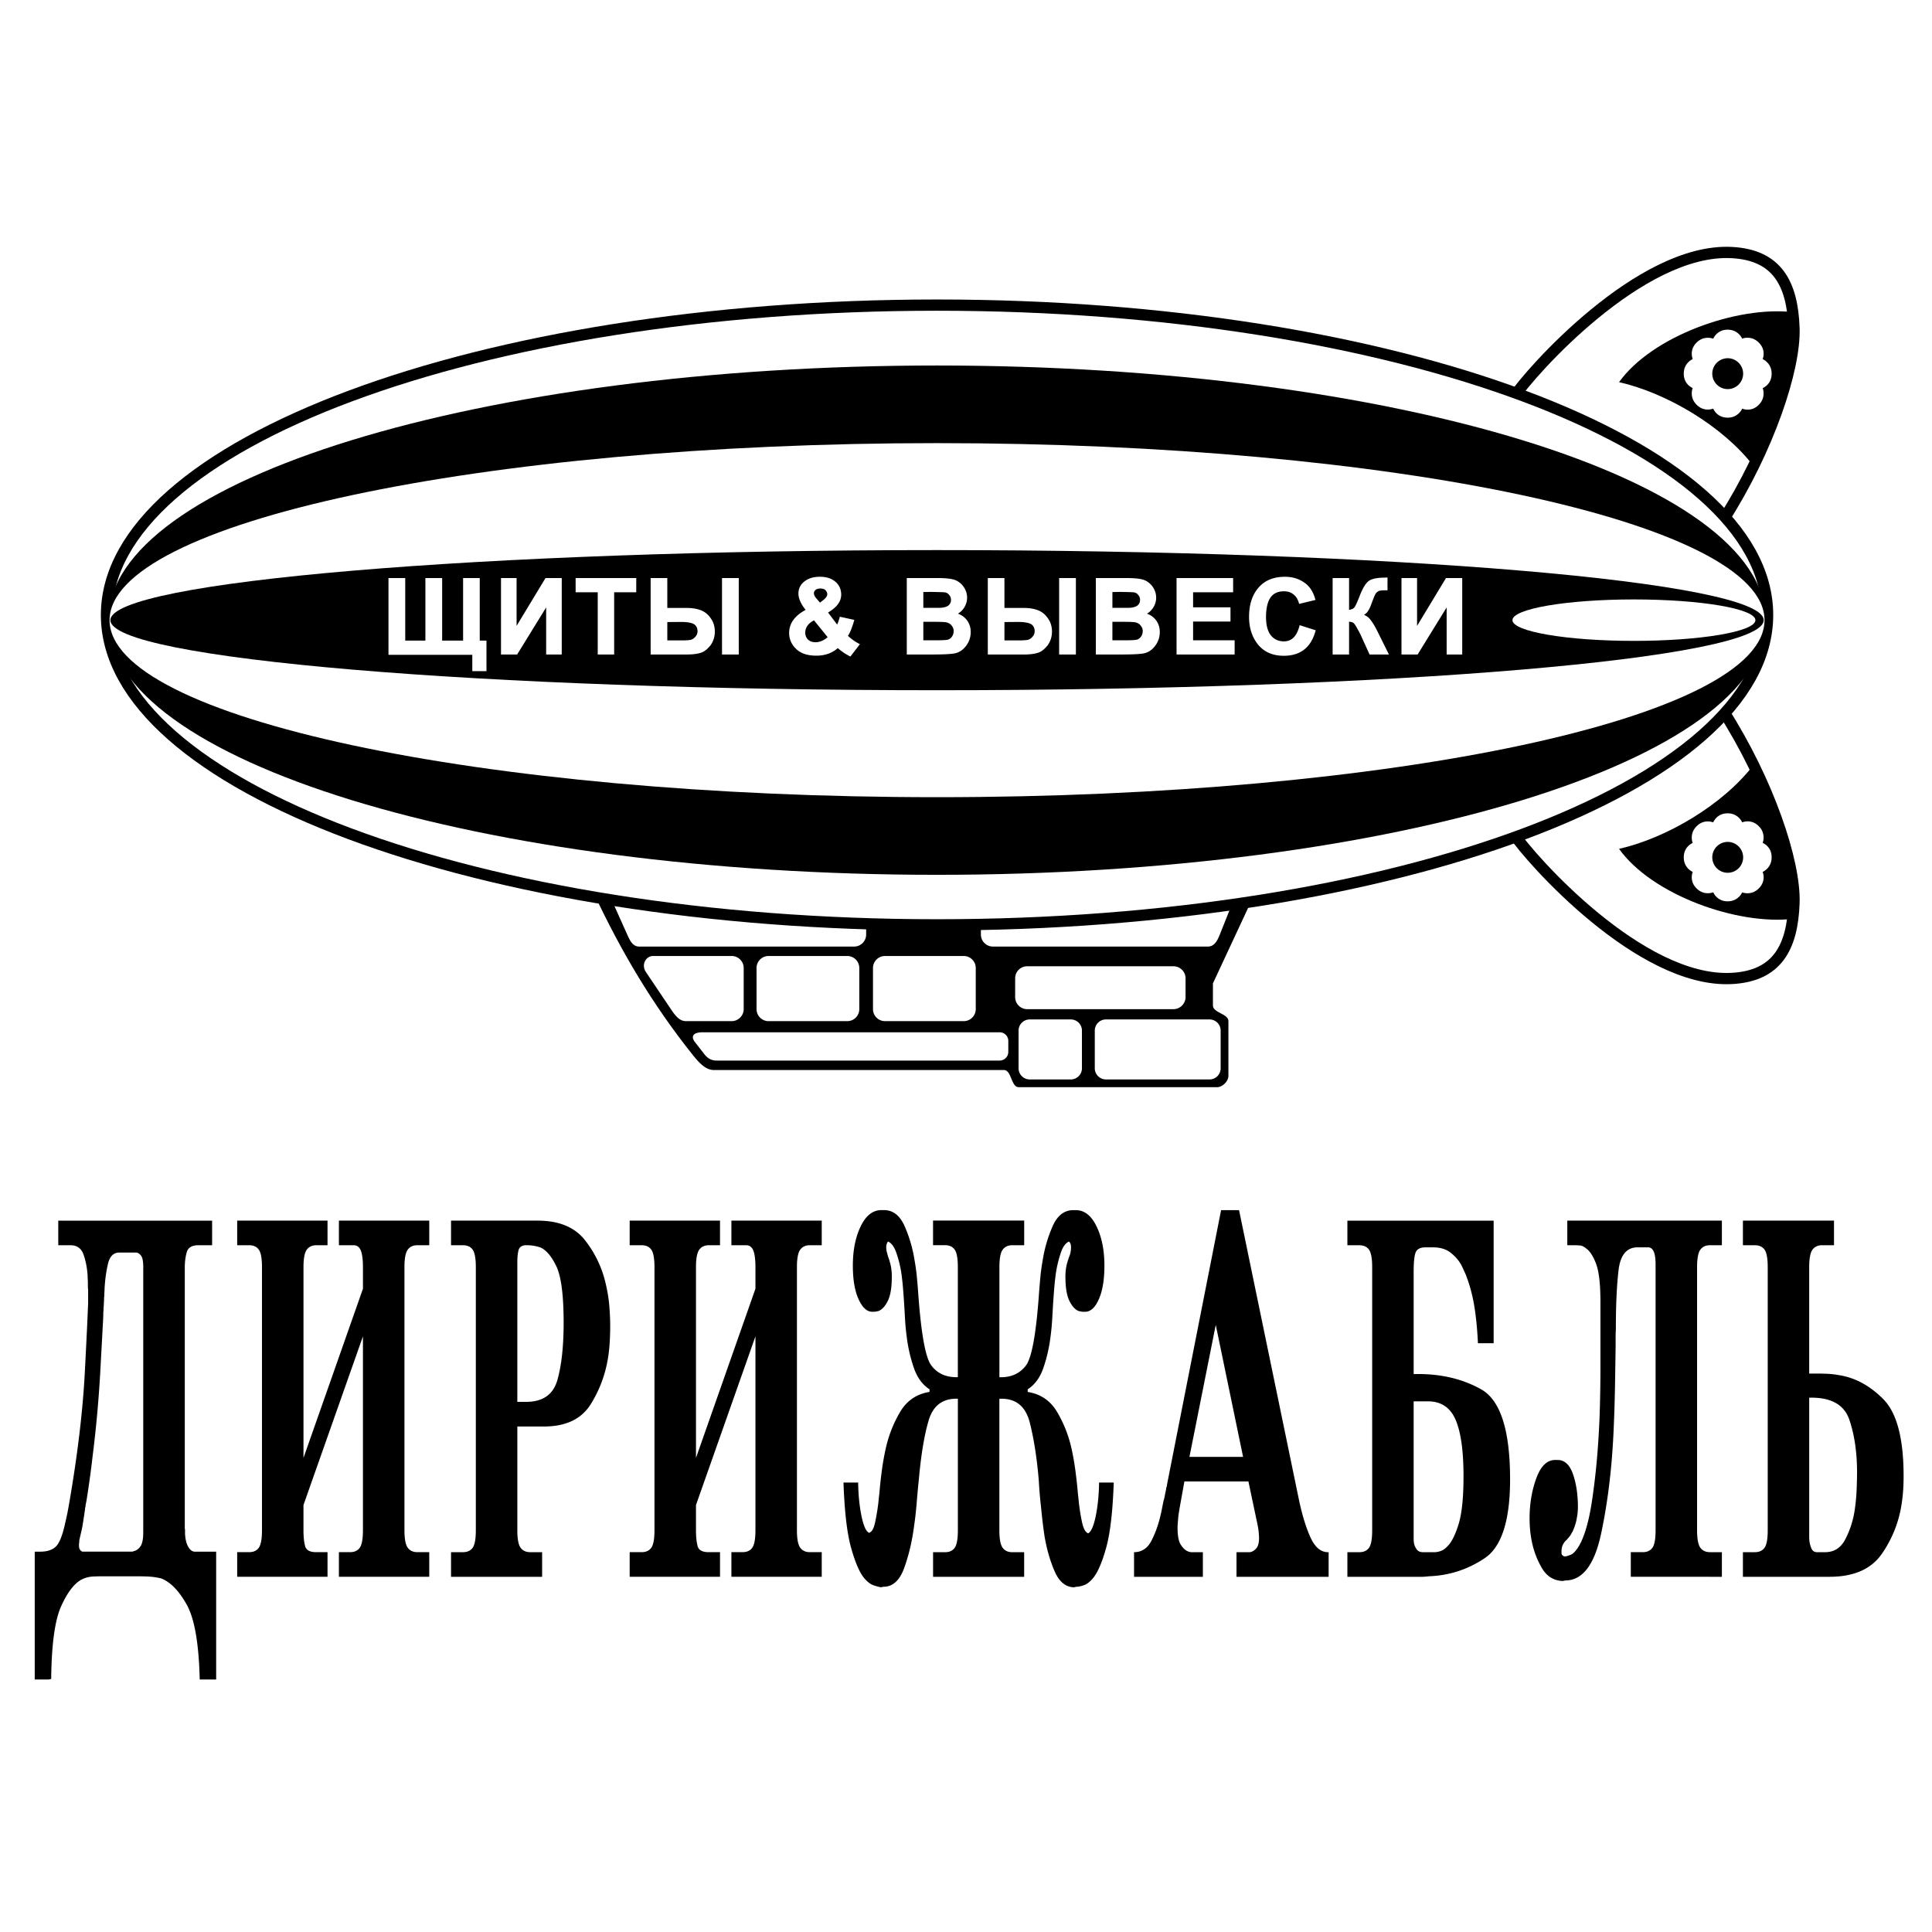
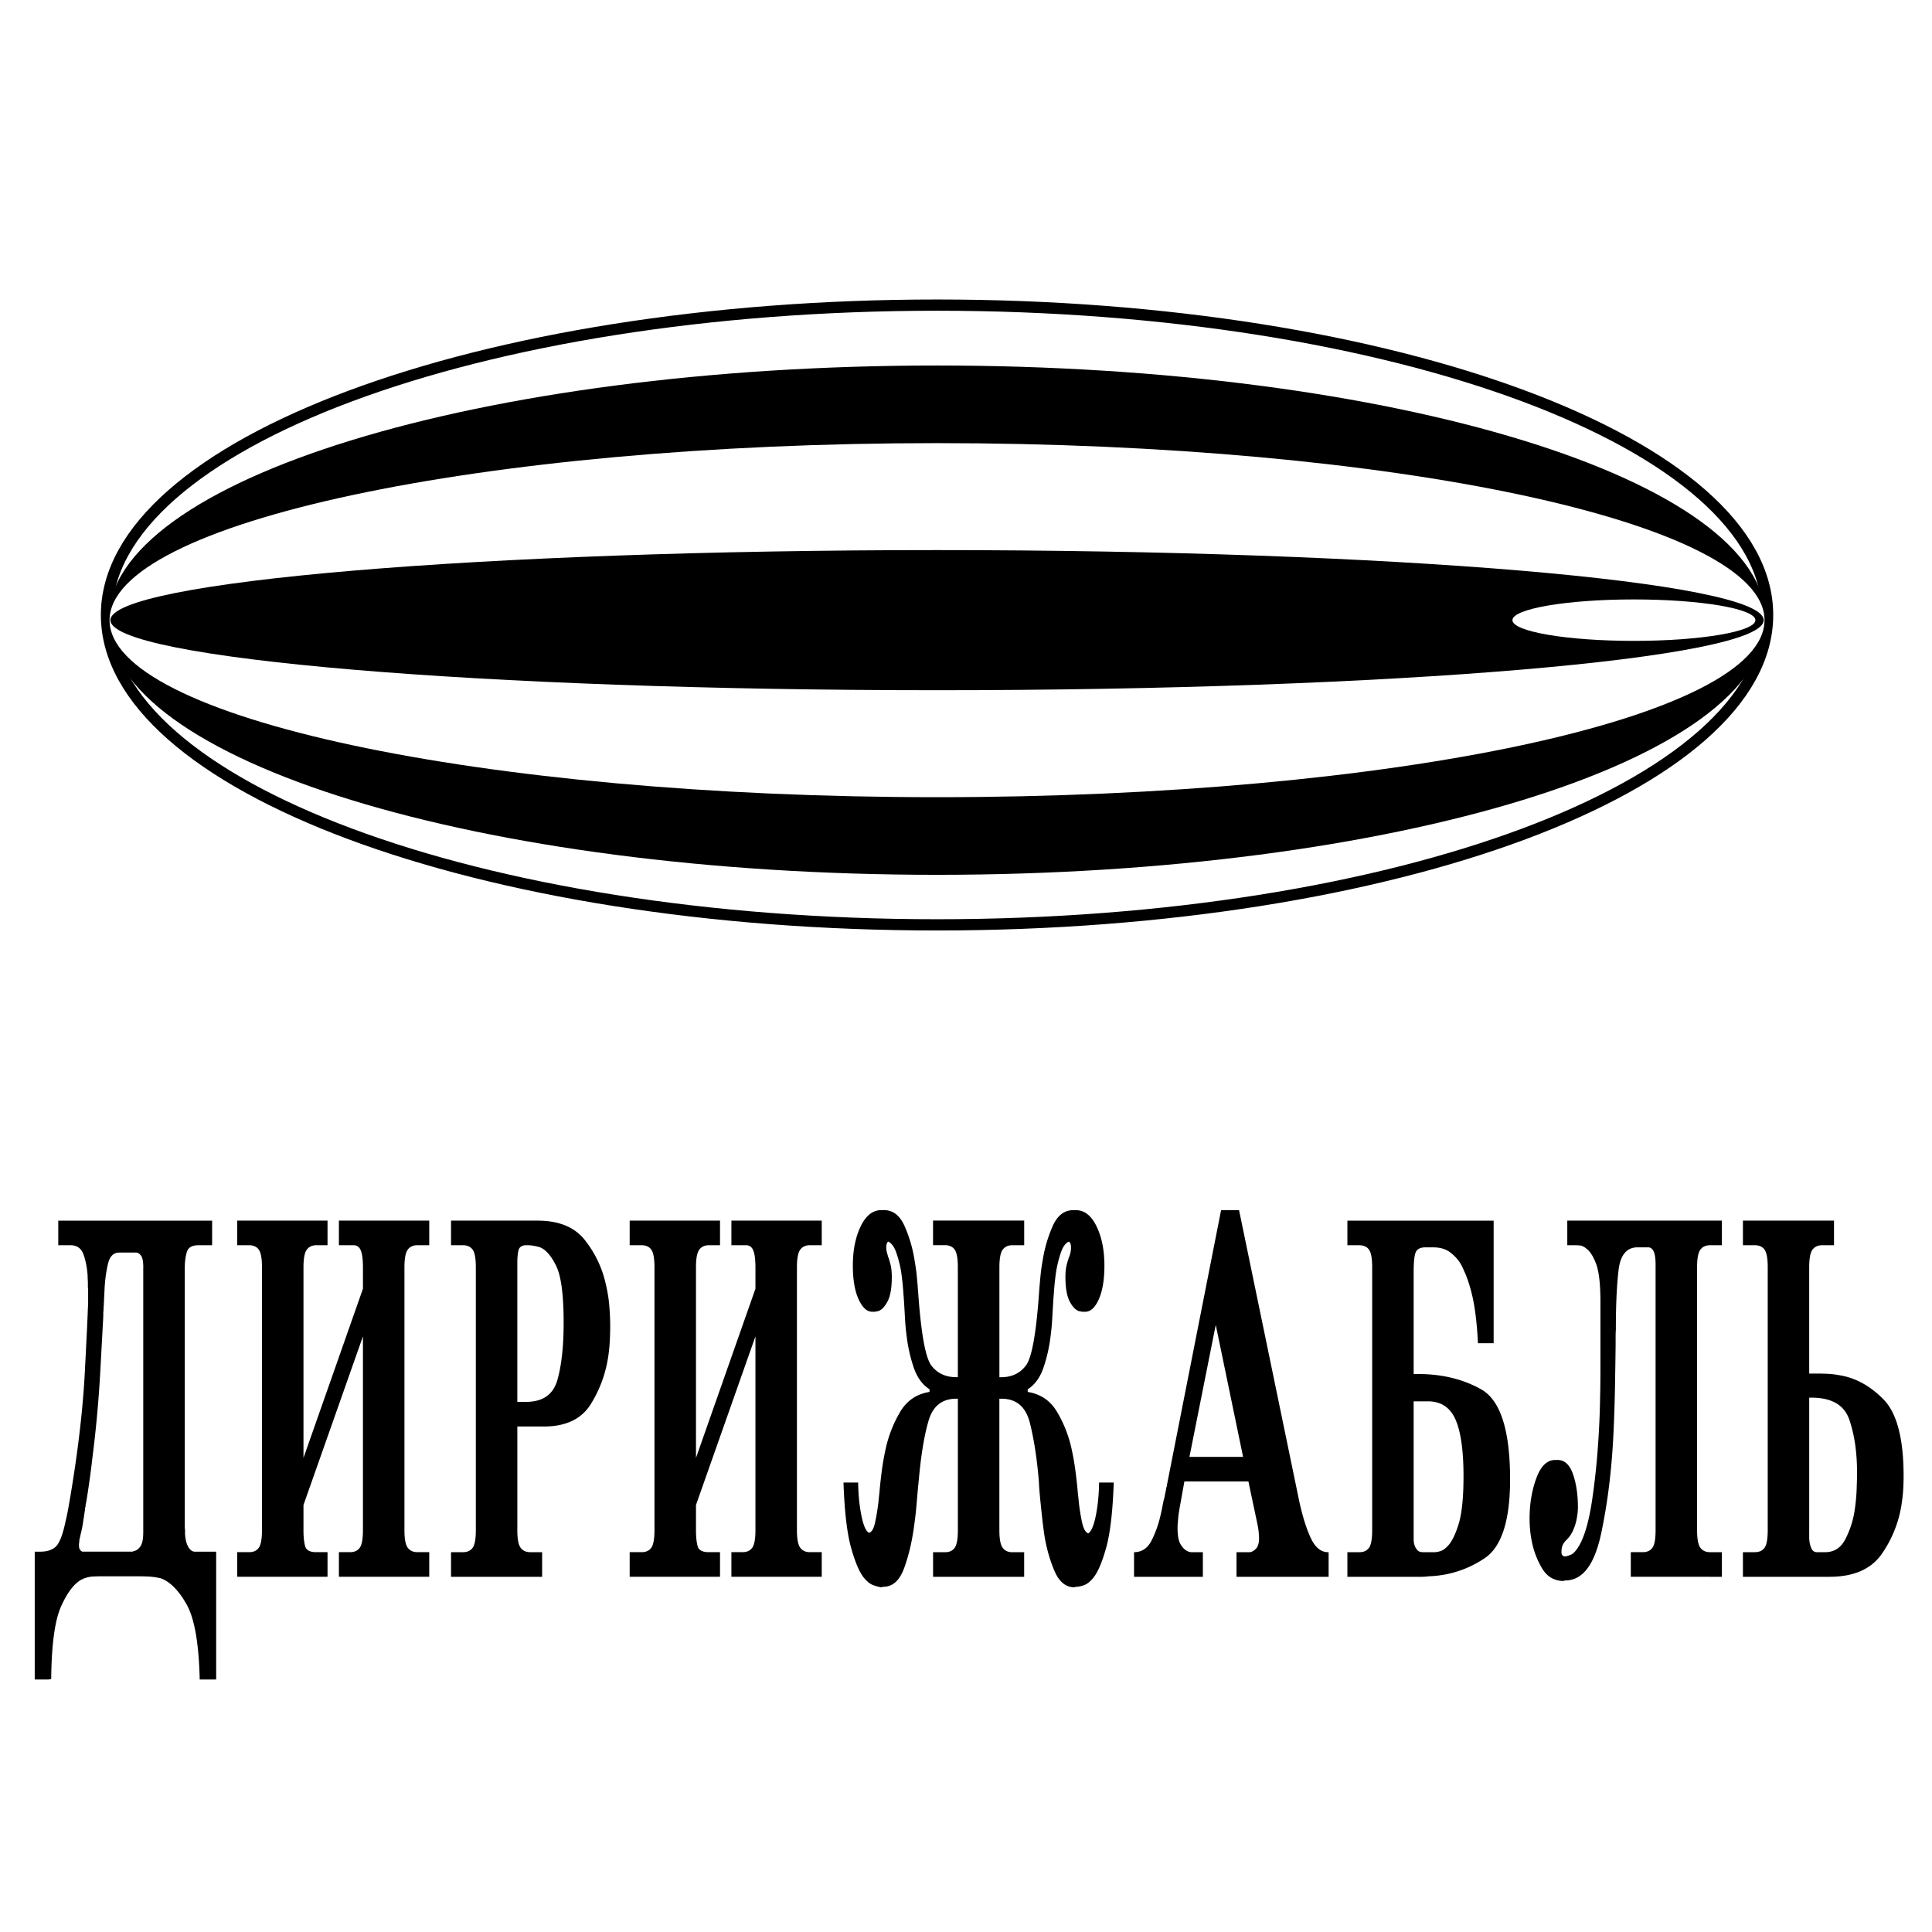
<svg xmlns="http://www.w3.org/2000/svg" width="2500" height="2500" viewBox="0 0 192.756 192.756">
  <g fill-rule="evenodd" clip-rule="evenodd">
    <path fill="#fff" d="M0 0h192.756v192.756H0V0z" />
-     <path d="M59.333 89.307c2.591 5.503 5.695 10.835 9.825 15.996.523.653 1.212 1.453 2.051 1.453h28.964c.748 0 .703 1.711 1.451 1.711h19.82c.525 0 1.115-.589 1.115-1.114v-5.483c0-.729-1.545-.817-1.545-1.545v-2.213l4.104-8.805H59.333z" />
-     <path d="M76.676 95.38h7.86a1.2 1.2 0 0 1 1.196 1.196v4.108a1.2 1.2 0 0 1-1.196 1.196h-7.86a1.2 1.2 0 0 1-1.196-1.196v-4.108a1.2 1.2 0 0 1 1.196-1.196zm-11.534 0h7.86a1.2 1.2 0 0 1 1.196 1.196v4.108c0 .649-.547 1.196-1.196 1.196H68.46c-.655 0-1.047-.488-1.524-1.196l-2.478-3.681c-.538-.799.026-1.623.684-1.623zm23.152 0h7.86a1.2 1.2 0 0 1 1.197 1.196v4.108a1.2 1.2 0 0 1-1.197 1.196h-7.86a1.2 1.2 0 0 1-1.196-1.196v-4.108a1.2 1.2 0 0 1 1.196-1.196zm14.183 1.026h14.609c.658 0 1.197.547 1.197 1.196v1.885c0 .647-.549 1.196-1.197 1.196h-14.609a1.201 1.201 0 0 1-1.195-1.196v-1.885a1.197 1.197 0 0 1 1.195-1.196zm20.419-6.16l-1.195 2.997c-.244.609-.541 1.196-1.197 1.196H99.061a1.2 1.2 0 0 1-1.197-1.196v-2.997h25.032zm-61.854-.428l1.538 3.425c.268.597.539 1.196 1.195 1.196H85.22a1.2 1.2 0 0 0 1.196-1.196v-3.425H61.042zm9.055 13.174h29.647c.469 0 .854.385.854.854v1.114a.868.868 0 0 1-.854.854H71.52c-.465 0-.866-.149-1.265-.663l-.93-1.196c-.388-.498-.245-.963.772-.963zm32.637-1.282h4.1c.611 0 1.111.499 1.111 1.11v3.767c0 .61-.5 1.11-1.111 1.11h-4.1c-.611 0-1.111-.5-1.111-1.11v-3.767c0-.611.5-1.11 1.111-1.11zm7.604 0h10.338c.611 0 1.109.5 1.109 1.11v3.767c0 .61-.498 1.11-1.109 1.11h-10.338c-.605 0-1.111-.5-1.111-1.11v-3.767c0-.611.5-1.11 1.111-1.11z" fill="#fff" />
-     <path d="M151 83.151c1.682 2.549 12.664 14.934 21.758 14.471 4.537-.23 6.076-3.081 6.229-7.544.139-4.074-2.537-12.085-7.072-19.167-4.462 4.927-13.919 10.393-20.915 12.24zm0-43.484c1.682-2.549 12.664-14.934 21.758-14.471 4.537.23 6.076 3.08 6.229 7.543.139 4.075-2.537 12.086-7.072 19.167-4.462-4.927-13.919-10.392-20.915-12.239z" fill="#fff" stroke="#000" stroke-width="1.122" stroke-miterlimit="2.613" />
-     <path d="M178.859 91.675c.066-.505.107-1.038.127-1.597.105-3.06-1.375-8.328-4.035-13.758-3.039 3.963-8.67 7.292-13.418 8.37 3.299 4.61 11.789 7.618 17.326 6.985zm0-60.532c.066.505.107 1.038.127 1.596.105 3.06-1.375 8.328-4.035 13.758-3.039-3.963-8.67-7.292-13.418-8.37 3.299-4.609 11.789-7.617 17.326-6.984z" />
    <path d="M168.879 38.717a1.546 1.546 0 0 1-.434-.301c-.303-.297-.455-.677-.455-1.134 0-.455.15-.836.449-1.139a1.53 1.53 0 0 1 .445-.316 1.51 1.51 0 0 1-.096-.516c-.008-.426.152-.802.477-1.127.322-.321.699-.483 1.127-.483.191 0 .371.03.539.091a1.531 1.531 0 0 1 1.434-.899c.455 0 .836.153 1.139.457.135.132.238.278.312.436.166-.06.344-.09.533-.089.428.001.805.164 1.127.485.328.329.488.707.482 1.129a1.48 1.48 0 0 1-.098.518c.162.075.311.18.443.315.303.303.453.685.453 1.139 0 .464-.152.846-.455 1.14a1.534 1.534 0 0 1-.439.299c.061.168.092.348.092.539-.002.43-.162.808-.484 1.129-.326.327-.703.487-1.127.48a1.506 1.506 0 0 1-.523-.101c-.074.161-.18.309-.314.443a1.553 1.553 0 0 1-1.141.457c-.461 0-.842-.153-1.137-.458a1.6 1.6 0 0 1-.301-.446 1.52 1.52 0 0 1-.527.097c-.426.004-.803-.156-1.125-.479-.322-.321-.486-.697-.488-1.124 0-.193.031-.373.092-.542zm3.496-2.976c.848 0 1.539.691 1.539 1.54 0 .848-.691 1.54-1.539 1.54-.85 0-1.541-.692-1.541-1.54 0-.849.691-1.54 1.541-1.54zM168.879 84.1a1.546 1.546 0 0 0-.434.301c-.303.297-.455.677-.455 1.134 0 .455.15.836.449 1.14.135.136.283.241.445.316a1.51 1.51 0 0 0-.096.516c-.008.426.152.802.477 1.126.322.322.699.483 1.127.483.191 0 .371-.03.539-.091a1.531 1.531 0 0 0 1.434.899c.455 0 .836-.153 1.139-.457.135-.132.238-.278.312-.436.166.06.344.09.533.089.428-.001.805-.164 1.127-.485.328-.329.488-.707.482-1.129a1.474 1.474 0 0 0-.098-.517c.162-.075.311-.181.443-.315.303-.304.453-.685.453-1.14 0-.464-.152-.846-.455-1.14a1.534 1.534 0 0 0-.439-.299c.061-.168.092-.348.092-.539a1.555 1.555 0 0 0-.484-1.129c-.326-.327-.703-.487-1.127-.48a1.528 1.528 0 0 0-.523.1 1.534 1.534 0 0 0-.314-.443 1.557 1.557 0 0 0-1.141-.457c-.461 0-.842.153-1.137.458a1.586 1.586 0 0 0-.301.446 1.498 1.498 0 0 0-.527-.097c-.426-.004-.803.156-1.125.479-.322.321-.486.697-.488 1.124 0 .194.031.375.092.543zm3.496 2.977c.848 0 1.539-.691 1.539-1.54 0-.848-.691-1.54-1.539-1.54-.85 0-1.541.692-1.541 1.54 0 .848.691 1.54 1.541 1.54z" fill="#fff" />
    <path d="M93.489 30.441c45.64 0 82.865 13.888 82.865 30.916s-37.225 30.916-82.865 30.916c-45.641 0-82.865-13.888-82.865-30.916 0-17.027 37.224-30.916 82.865-30.916z" fill="#fff" stroke="#000" stroke-width="1.122" stroke-miterlimit="2.613" />
    <path d="M93.489 36.466c45.539 0 82.681 11.414 82.681 25.408 0 13.994-37.143 25.407-82.681 25.407-45.539 0-82.681-11.414-82.681-25.407 0-13.994 37.142-25.408 82.681-25.408z" />
    <path d="M93.489 44.211c45.47 0 82.558 7.934 82.558 17.663 0 9.728-37.088 17.662-82.558 17.662-45.471 0-82.558-7.934-82.558-17.662 0-9.728 37.087-17.663 82.558-17.663z" fill="#fff" />
    <path d="M93.489 54.883c45.425 0 82.476 3.141 82.476 6.991 0 3.85-37.051 6.99-82.476 6.99-45.426 0-82.476-3.14-82.476-6.99 0-3.851 37.05-6.991 82.476-6.991z" />
    <path d="M163.018 59.806c6.676 0 12.119.929 12.119 2.068 0 1.138-5.443 2.067-12.119 2.067s-12.121-.929-12.121-2.067c-.001-1.139 5.445-2.068 12.121-2.068z" fill="#fff" />
    <path d="M19.926 167.562c-.084-3.589-.518-6.079-1.3-7.474-.783-1.394-1.637-2.265-2.562-2.613a6.803 6.803 0 0 0-1.275-.183 27.944 27.944 0 0 0-1.149-.025H10.207c-.286 0-.606.009-.959.025a2.869 2.869 0 0 0-1.085.288c-.741.383-1.427 1.271-2.058 2.665-.631 1.394-.963 3.815-.997 7.265l-.252.052H3.465V154.81h.556c.689 0 1.212-.174 1.565-.522.354-.349.665-1.149.934-2.403.102-.419.198-.88.291-1.386.092-.505.189-1.071.291-1.697.724-4.391 1.178-8.371 1.363-11.942.185-3.571.286-5.688.303-6.349.017-.21.025-.419.025-.628v-.627-.313-.313c-.017-.07-.025-.157-.025-.262v-.313c0-.14-.004-.27-.013-.392a5.37 5.37 0 0 1-.013-.393c-.051-.767-.185-1.463-.404-2.09s-.648-.941-1.288-.941H5.813v-2.455H21.163v2.455h-1.389c-.623 0-1.002.227-1.136.68-.135.453-.202.976-.202 1.568V152.459c0 .07.008.104.025.104v.471c.034.558.143.992.328 1.307.185.313.404.47.657.47h2.121v12.752h-1.641v-.001zm-5.63-41.077c0-.593-.068-.984-.202-1.176-.135-.191-.286-.305-.455-.34h-1.742c-.572 0-.946.375-1.124 1.123-.177.749-.29 1.577-.341 2.483 0 .104-.004.208-.012.312a3.656 3.656 0 0 0-.013.313c0 .07-.004.131-.013.184a1.22 1.22 0 0 0-.012.183v.104c0 .069-.005.147-.013.235-.008.087-.013.2-.013.34a3.062 3.062 0 0 0-.025.365c0 .104-.008.209-.025.314v.208c0 .14-.004.288-.013.444l-.038.653c-.034.662-.123 2.291-.265 4.887a120.087 120.087 0 0 1-.771 8.335 82.213 82.213 0 0 1-.214 1.725 120.242 120.242 0 0 1-.366 2.483 7.422 7.422 0 0 1-.102.496v.157c-.017.034-.029.069-.038.104s-.013.088-.013.156c-.067.453-.134.897-.202 1.333-.067.436-.151.845-.252 1.229a.436.436 0 0 1-.026.13 1.771 1.771 0 0 0-.05.235.588.588 0 0 0-.038.183 2.319 2.319 0 0 0-.013.235.3.3 0 0 0-.025.131v.131c0 .175.025.305.076.393.05.087.109.147.176.183.034.034.063.052.088.052h4.962a.27.27 0 0 0 .151-.052c.236-.035.455-.183.656-.444.202-.262.303-.741.303-1.438v-26.389h.004zM32.677 121.782v2.455h-1.111c-.421 0-.741.148-.959.444-.218.297-.328.88-.328 1.751v19.022l5.933-16.879v-2.091c0-.802-.072-1.377-.215-1.726-.143-.348-.383-.522-.72-.522h-1.464v-2.455h9.013v2.455h-1.187c-.421 0-.74.148-.959.444-.219.297-.328.88-.328 1.751v26.234c0 .871.109 1.455.328 1.751s.538.443.959.443h1.187v2.457h-9.013v-2.457h1.111c.438 0 .762-.147.972-.443.21-.296.315-.88.315-1.751v-19.336l-5.933 16.827v2.509c0 .662.055 1.193.165 1.594.109.401.475.601 1.098.601h1.136v2.457h-9.013v-2.457h1.187c.437 0 .761-.147.972-.443.21-.296.315-.88.315-1.751v-26.234c0-.871-.105-1.454-.315-1.751-.211-.296-.535-.444-.972-.444h-1.187v-2.455h9.013zM51.613 152.667c0 .871.109 1.455.328 1.751.219.296.539.443.96.443h1.187v2.457H45v-2.457h1.187c.438 0 .762-.147.972-.443s.315-.88.315-1.751v-26.234c0-.871-.105-1.454-.315-1.751-.21-.296-.535-.444-.972-.444H45v-2.455h8.634c2.137 0 3.715.652 4.734 1.959a10.825 10.825 0 0 1 2.058 4.312c.185.767.307 1.516.366 2.247.059.731.088 1.394.088 1.985 0 .453-.013.933-.038 1.438a17.171 17.171 0 0 1-.139 1.49c-.252 1.776-.841 3.405-1.767 4.886s-2.482 2.222-4.67 2.222h-2.651v10.345h-.002zm.884-12.804c1.667 0 2.706-.731 3.118-2.195.412-1.463.619-3.361.619-5.695 0-2.752-.244-4.634-.732-5.645-.488-1.01-1.027-1.638-1.616-1.881a4.492 4.492 0 0 0-.656-.157 3.988 3.988 0 0 0-.606-.053h-.228c-.37.035-.593.21-.668.522-.076.314-.114.715-.114 1.203v13.9h.883v.001zM71.836 121.782v2.455h-1.11c-.421 0-.741.148-.96.444-.218.297-.328.88-.328 1.751v19.022l5.933-16.879v-2.091c0-.802-.072-1.377-.215-1.726-.143-.348-.383-.522-.72-.522h-1.464v-2.455h9.013v2.455h-1.187c-.421 0-.74.148-.959.444-.219.297-.329.88-.329 1.751v26.234c0 .871.109 1.455.329 1.751.219.296.538.443.959.443h1.187v2.457h-9.013v-2.457h1.111c.438 0 .762-.147.972-.443s.316-.88.316-1.751v-19.336l-5.933 16.827v2.509c0 .662.055 1.193.164 1.594.109.401.475.601 1.098.601h1.136v2.457h-9.013v-2.457h1.187c.438 0 .762-.147.972-.443s.315-.88.315-1.751v-26.234c0-.871-.105-1.454-.315-1.751-.21-.296-.535-.444-.972-.444h-1.187v-2.455h9.013zM102.184 121.782v2.455h-1.186c-.422 0-.74.148-.959.444-.219.297-.328.88-.328 1.751v10.975h.15c1.078 0 1.91-.392 2.5-1.176s1.027-3.231 1.312-7.343c.033-.453.076-.949.127-1.489s.125-1.089.227-1.646a13.69 13.69 0 0 1 1.01-3.449c.471-1.045 1.152-1.567 2.045-1.567h.252c.859 0 1.549.54 2.07 1.62.523 1.08.783 2.387.783 3.919 0 1.395-.186 2.509-.555 3.345-.371.837-.826 1.255-1.363 1.255h-.254a.61.61 0 0 1-.164-.026.558.558 0 0 0-.164-.026c-.354-.104-.672-.426-.959-.967-.285-.54-.43-1.367-.43-2.482 0-.278.018-.539.051-.784.035-.243.084-.47.152-.679.016-.069.037-.139.062-.209s.047-.14.062-.209c.068-.14.123-.296.166-.471.041-.174.062-.366.062-.574a.965.965 0 0 0-.062-.393.494.494 0 0 0-.139-.183c-.338.139-.607.505-.809 1.098a12.371 12.371 0 0 0-.48 1.934 27.792 27.792 0 0 0-.189 1.698l-.088 1.176c-.033.522-.066 1.098-.102 1.725a23.439 23.439 0 0 1-.176 1.881 15.25 15.25 0 0 1-.707 3.084c-.336.975-.859 1.689-1.566 2.143v.262c1.297.208 2.277.879 2.941 2.012a12.455 12.455 0 0 1 1.428 3.632c.168.767.299 1.507.391 2.221.094.715.164 1.351.215 1.907.018.21.037.418.062.628.025.208.047.418.064.627.084.731.193 1.402.328 2.012.135.61.336.967.605 1.071.303-.174.555-.758.758-1.75.201-.994.311-2.1.328-3.319h1.463c-.1 2.892-.354 5.061-.756 6.507-.404 1.446-.834 2.447-1.289 3.005-.318.384-.631.627-.934.731s-.555.156-.758.156l-.252.053c-.824-.034-1.461-.565-1.906-1.594s-.779-2.169-.996-3.423a43.348 43.348 0 0 1-.254-1.935l-.176-1.672c-.033-.348-.062-.68-.09-.992a40.364 40.364 0 0 1-.062-.993c-.186-2.23-.484-4.164-.896-5.801-.412-1.638-1.385-2.438-2.916-2.404h-.125v13.117c0 .871.109 1.455.328 1.751s.537.443.959.443h1.186v2.457H93.093v-2.457h1.187c.438 0 .762-.147.972-.443s.315-.88.315-1.751v-13.12h-.151c-1.414 0-2.335.724-2.765 2.169-.429 1.445-.753 3.388-.972 5.827-.017.139-.029.261-.038.365a8.412 8.412 0 0 1-.038.366c-.05.557-.105 1.185-.164 1.881a35.3 35.3 0 0 1-.24 2.091c-.202 1.533-.53 2.927-.985 4.181-.454 1.255-1.144 1.881-2.07 1.881l-.252.053a4.901 4.901 0 0 1-.758-.209c-.303-.104-.614-.348-.934-.731-.454-.558-.883-1.559-1.288-3.005-.404-1.446-.656-3.615-.757-6.507h1.463c.017 1.22.126 2.325.329 3.319.202.992.454 1.559.757 1.697.27-.069.471-.418.606-1.044.134-.628.244-1.29.328-1.986.017-.209.038-.419.063-.627.025-.21.046-.418.063-.628.05-.557.122-1.192.214-1.907.093-.714.224-1.454.392-2.221.286-1.289.762-2.5 1.427-3.632.665-1.133 1.645-1.804 2.941-2.012v-.262c-.707-.453-1.229-1.168-1.565-2.143a15.116 15.116 0 0 1-.707-3.084 23.442 23.442 0 0 1-.177-1.881c-.034-.627-.067-1.202-.101-1.725-.017-.244-.046-.636-.088-1.176s-.105-1.106-.189-1.698a11.55 11.55 0 0 0-.492-1.934c-.21-.593-.484-.959-.82-1.098-.017.035-.034.052-.051.052-.033.07-.063.14-.088.21a.978.978 0 0 0-.038.313c0 .174.021.34.063.496s.088.322.139.496c.033.07.062.148.088.235.025.088.046.166.063.235.067.209.118.436.151.679.034.245.05.506.05.784 0 1.115-.143 1.942-.429 2.482-.286.541-.606.862-.959.967a.599.599 0 0 0-.164.026.558.558 0 0 1-.164.026h-.252c-.521 0-.972-.418-1.351-1.255-.379-.836-.568-1.95-.568-3.345 0-1.532.261-2.839.782-3.919.522-1.08 1.212-1.62 2.07-1.62h.252c.893 0 1.574.522 2.045 1.567a13.648 13.648 0 0 1 1.01 3.449c.101.558.176 1.106.227 1.646s.093 1.036.126 1.489c.287 4.111.724 6.559 1.313 7.343.589.784 1.422 1.176 2.499 1.176h.151v-10.975c0-.871-.105-1.454-.315-1.751-.21-.296-.534-.444-.972-.444H93.09v-2.455H102.184v.005zM113.143 154.861c.775 0 1.359-.391 1.754-1.176.396-.783.695-1.629.896-2.533.051-.21.094-.401.127-.576.033-.174.066-.348.102-.521.016-.07.029-.131.037-.184s.021-.113.039-.183l.023-.052.051-.21c.018-.069.035-.156.051-.261.018-.105.039-.209.062-.313.025-.104.047-.21.064-.313a.455.455 0 0 1 .051-.209c.016-.069.029-.14.037-.208.008-.07.021-.14.037-.21l5.354-27.175h1.793l6.008 29.057c.336 1.533.725 2.761 1.162 3.685.438.923 1.01 1.384 1.717 1.384h.049v2.457H123.367v-2.457H124.705c.219-.034.426-.156.619-.365s.291-.558.291-1.045c0-.14-.014-.349-.039-.627-.025-.279-.105-.715-.238-1.307l-.783-3.711h-6.389l-.479 2.666c-.018.104-.039.234-.064.392-.023.157-.045.305-.062.444-.016.209-.033.409-.051.601a6.139 6.139 0 0 0-.025.497c0 .801.105 1.367.316 1.697.211.332.434.55.67.654.15.069.289.104.416.104h1.123v2.457h-6.867v-2.459zm10.88-9.509l-2.727-13.17-2.625 13.17h5.352zM147.455 134.011c-.068-1.429-.193-2.691-.379-3.789s-.473-2.134-.859-3.109c-.066-.14-.139-.297-.215-.471a5.94 5.94 0 0 0-.289-.574c-.252-.418-.598-.793-1.035-1.124s-1.01-.496-1.717-.496h-.732c-.506 0-.83.156-.973.47-.143.314-.215.976-.215 1.986v10.19c2.559-.07 4.801.436 6.729 1.516s2.891 4.076 2.891 8.988c0 4.111-.846 6.732-2.537 7.865s-3.555 1.733-5.592 1.804c-.252.034-.5.052-.744.052h-7.359v-2.457h1.186c.438 0 .762-.147.973-.443s.314-.88.314-1.751v-26.234c0-.871-.104-1.454-.314-1.751-.211-.296-.535-.444-.973-.444h-1.186v-2.455h14.592v12.229h-1.566v-.002zm-6.414 19.545c0 .069.006.157.014.262a1.4 1.4 0 0 0 .062.313c.051.174.139.34.266.496.125.156.324.234.594.234h1.16c.152 0 .342-.034.568-.104s.459-.227.695-.471c.402-.383.773-1.106 1.109-2.169.338-1.062.506-2.673.506-4.833 0-2.544-.266-4.426-.795-5.645-.531-1.22-1.453-1.829-2.766-1.829h-1.414v13.746h.001zM156.367 121.782h15.426v2.455h-1.186c-.422 0-.74.148-.961.444-.219.297-.328.88-.328 1.751v26.234c0 .871.109 1.455.328 1.751.221.296.539.443.961.443h1.186v2.457H162.705v-2.457h1.186c.438 0 .762-.147.973-.443s.314-.88.314-1.751V126.17c0-.592-.062-1.027-.188-1.306-.127-.278-.316-.418-.568-.418h-1.035c-1.094 0-1.73.766-1.906 2.299-.178 1.533-.266 3.449-.266 5.749v.156c-.018.244-.025.505-.025.784v.836a899.035 899.035 0 0 1-.062 4.05 161.477 161.477 0 0 1-.139 4.417c-.168 3.762-.586 7.193-1.25 10.295-.666 3.101-1.855 4.651-3.572 4.651l-.252.052c-.893-.035-1.578-.453-2.059-1.254a8.503 8.503 0 0 1-1.021-2.665 10.439 10.439 0 0 1-.178-1.202c-.033-.384-.051-.75-.051-1.098 0-1.463.223-2.805.67-4.024.445-1.219 1.072-1.829 1.881-1.829h.252c.689 0 1.199.471 1.527 1.411s.492 2.038.492 3.293a5.364 5.364 0 0 1-.101 1.043c-.033.21-.074.401-.125.576a5.825 5.825 0 0 1-.178.521c-.033.07-.062.14-.088.21a.442.442 0 0 1-.088.156c-.084.175-.168.313-.252.418s-.16.192-.229.262c-.016.035-.037.061-.062.078s-.055.044-.088.079c-.135.139-.24.296-.316.47-.076.175-.113.4-.113.679 0 .141.025.235.076.288a.696.696 0 0 0 .176.131h.177c.049 0 .213-.052.492-.157.277-.104.584-.453.922-1.045a.338.338 0 0 1 .074-.157.321.321 0 0 0 .076-.156c.438-.94.787-2.273 1.049-3.998a69.8 69.8 0 0 0 .592-5.408c.102-1.394.17-2.771.203-4.129s.051-2.543.051-3.554v-6.794c0-1.777-.148-3.048-.443-3.814-.293-.768-.627-1.272-.996-1.516-.203-.175-.404-.271-.605-.288a6.472 6.472 0 0 0-.531-.026h-.732v-2.454h-.002zM182.979 121.782v2.455h-1.186c-.422 0-.742.148-.961.444-.217.297-.328.88-.328 1.751v10.609h.809c.336 0 .686.008 1.049.025a8.25 8.25 0 0 1 1.098.131c1.615.243 3.098 1.045 4.443 2.403 1.346 1.359 2.02 3.92 2.02 7.684 0 .418-.012.844-.037 1.279s-.072.881-.139 1.333a11.74 11.74 0 0 1-1.971 5.096c-1.061 1.55-2.811 2.325-5.25 2.325h-8.635v-2.457h1.186c.438 0 .762-.147.973-.443s.316-.88.316-1.751v-26.234c0-.871-.105-1.454-.316-1.751-.211-.296-.535-.444-.973-.444h-1.186v-2.455H182.979zm-2.475 31.198v.366c0 .139.01.278.025.418.035.279.105.531.215.758s.291.339.543.339h.809c.893 0 1.561-.426 2.006-1.279a9.263 9.263 0 0 0 .922-2.796 18.98 18.98 0 0 0 .215-2.222c.025-.714.039-1.228.039-1.541v-.104c0-2.021-.258-3.78-.771-5.278-.514-1.499-1.822-2.23-3.926-2.195h-.076v13.534h-.001z" />
-     <path fill="#fff" d="M48.536 66.961h-1.414v-1.629h-8.363v-7.659h1.672v6.242h2.011v-6.242h1.672v6.242h2.09v-6.242h1.661v6.242h.671v3.046zM56.045 65.299H54.49v-4.696l-2.895 4.696h-1.61v-7.626h1.555v4.772l2.884-4.772h1.621v7.626zM63.479 59.09h-2.204v6.209h-1.64V59.09H57.43v-1.417h6.049v1.417zM73.707 65.299h-1.672v-7.626h1.672v7.626zm-2.388-2.289c0 .504-.139.955-.417 1.354-.309.389-.618.637-.925.744-.364.128-.847.192-1.449.192h-3.613v-7.626h1.662v2.982h1.951c.536 0 .998.075 1.383.224.401.149.735.419 1.001.808.272.377.407.817.407 1.322zm-1.726-.022c0-.302-.106-.533-.319-.692-.23-.153-.643-.234-1.235-.245l-1.461.011v1.832h1.397c.456 0 .776-.021.958-.062a.919.919 0 0 0 .447-.311.767.767 0 0 0 .213-.533zM85.795 64.268l-.95 1.234a5.617 5.617 0 0 1-1.257-.842c-.566.504-1.28.756-2.139.756-.903 0-1.582-.231-2.036-.692a2.153 2.153 0 0 1-.682-1.555c0-.96.55-1.735 1.649-2.322-.471-.577-.712-1.117-.721-1.619 0-.497.197-.902.595-1.214.392-.312.907-.469 1.544-.469.65 0 1.165.164 1.545.492.38.319.575.744.585 1.276 0 .352-.11.675-.33.969-.179.257-.506.535-.98.831l.907 1.204c.112-.259.199-.522.265-.788l1.448.319c-.232.8-.447 1.33-.639 1.587a4.82 4.82 0 0 0 1.196.833zm-3.259-4.986c0-.139-.06-.273-.183-.405-.104-.106-.273-.16-.502-.16-.209 0-.369.046-.478.139a.414.414 0 0 0-.17.33c0 .176.103.371.307.586l.3.35.32-.243c.271-.216.406-.415.406-.597zm.041 4.292l-1.364-1.683c-.571.298-.862.703-.873 1.214 0 .284.092.52.275.705.191.178.44.266.747.266.409 0 .816-.166 1.215-.502zM96.849 63.042c0 .54-.163 1.015-.489 1.429-.299.383-.661.619-1.085.711-.396.078-1.131.117-2.205.117h-2.6v-7.626h3.048c.726 0 1.255.046 1.585.14.358.085.68.293.96.627.282.36.424.758.424 1.192 0 .359-.103.696-.307 1.012-.14.222-.343.417-.607.584.357.123.653.335.893.641.255.347.383.737.383 1.173zm-1.97-3.196a.693.693 0 0 0-.202-.513.62.62 0 0 0-.447-.236c-.167-.016-.611-.03-1.332-.041l-.777.011v1.578h1.534c.403 0 .71-.067.926-.203a.693.693 0 0 0 .298-.596zm.268 3.142a.818.818 0 0 0-.216-.586c-.098-.144-.268-.247-.51-.311-.202-.034-.593-.052-1.171-.052h-1.129v1.843h1.31c.566 0 .925-.018 1.078-.052a.69.69 0 0 0 .437-.278c.123-.141.19-.329.201-.564zM107.342 65.299h-1.672v-7.626h1.672v7.626zm-2.387-2.289c0 .504-.139.955-.418 1.354-.309.389-.617.637-.924.744-.365.128-.848.192-1.449.192h-3.611v-7.626h1.66v2.982h1.951c.537 0 .998.075 1.383.224.402.149.734.419 1.002.808.271.377.406.817.406 1.322zm-1.726-.022c0-.302-.105-.533-.318-.692-.23-.153-.643-.234-1.236-.245l-1.461.011v1.832h1.398c.455 0 .775-.021.957-.062a.905.905 0 0 0 .447-.311.767.767 0 0 0 .213-.533zM115.713 63.042c0 .54-.164 1.015-.49 1.429-.299.383-.66.619-1.084.711-.396.078-1.131.117-2.205.117h-2.602v-7.626h3.049c.727 0 1.254.046 1.584.14.359.085.682.293.961.627.283.36.424.758.424 1.192 0 .359-.102.696-.307 1.012a1.903 1.903 0 0 1-.607.584c.357.123.654.335.893.641.255.347.384.737.384 1.173zm-1.971-3.196a.694.694 0 0 0-.203-.513.617.617 0 0 0-.447-.236c-.166-.016-.609-.03-1.33-.041l-.777.011v1.578h1.533c.402 0 .709-.067.926-.203a.693.693 0 0 0 .298-.596zm.268 3.142a.81.81 0 0 0-.217-.586c-.098-.144-.268-.247-.51-.311-.201-.034-.592-.052-1.17-.052h-1.129v1.843h1.309c.566 0 .926-.018 1.078-.052a.694.694 0 0 0 .438-.278c.123-.141.191-.329.201-.564zM123.18 65.299h-5.795v-7.626h5.644v1.417h-3.994v1.504h3.731v1.416h-3.731v1.873h4.145v1.416zM131.266 62.882c-.441 1.697-1.502 2.545-3.186 2.545-1.098 0-1.951-.373-2.566-1.118-.598-.744-.895-1.667-.895-2.77 0-1.204.309-2.166.924-2.886.621-.738 1.51-1.108 2.664-1.108.719 0 1.346.185 1.885.554.564.367.947.953 1.15 1.757l-1.629.395c-.102-.419-.287-.731-.553-.938-.246-.213-.564-.319-.961-.319-.596 0-1.041.202-1.332.609-.293.417-.447 1.056-.457 1.916 0 .855.166 1.484.498 1.885.316.38.736.575 1.26.586.412 0 .746-.133 1.006-.397.262-.267.459-.673.592-1.22l1.6.509zM138.572 65.299h-1.93l-.906-1.992c-.027-.055-.053-.101-.072-.138a1.44 1.44 0 0 1-.062-.121 1.992 1.992 0 0 0-.131-.229c-.18-.352-.326-.575-.438-.671-.094-.067-.24-.106-.436-.117v3.268h-1.641v-7.626h1.641v3.174c.264-.046.439-.125.521-.234.107-.126.285-.506.531-1.142.316-.822.637-1.335.959-1.543.332-.199.844-.298 1.535-.298l.078-.005c.06-.003.131-.005.211-.005v1.276h-.289c-.324 0-.533.032-.629.096a.68.68 0 0 0-.307.319c-.051.085-.18.403-.387.95-.096.28-.197.5-.309.66-.074.151-.217.293-.426.424.293.114.523.298.693.554.215.275.455.689.723 1.239l1.071 2.161zM145.887 65.299h-1.555v-4.696l-2.894 4.696h-1.612v-7.626h1.555v4.772l2.885-4.772h1.621v7.626z" />
  </g>
</svg>